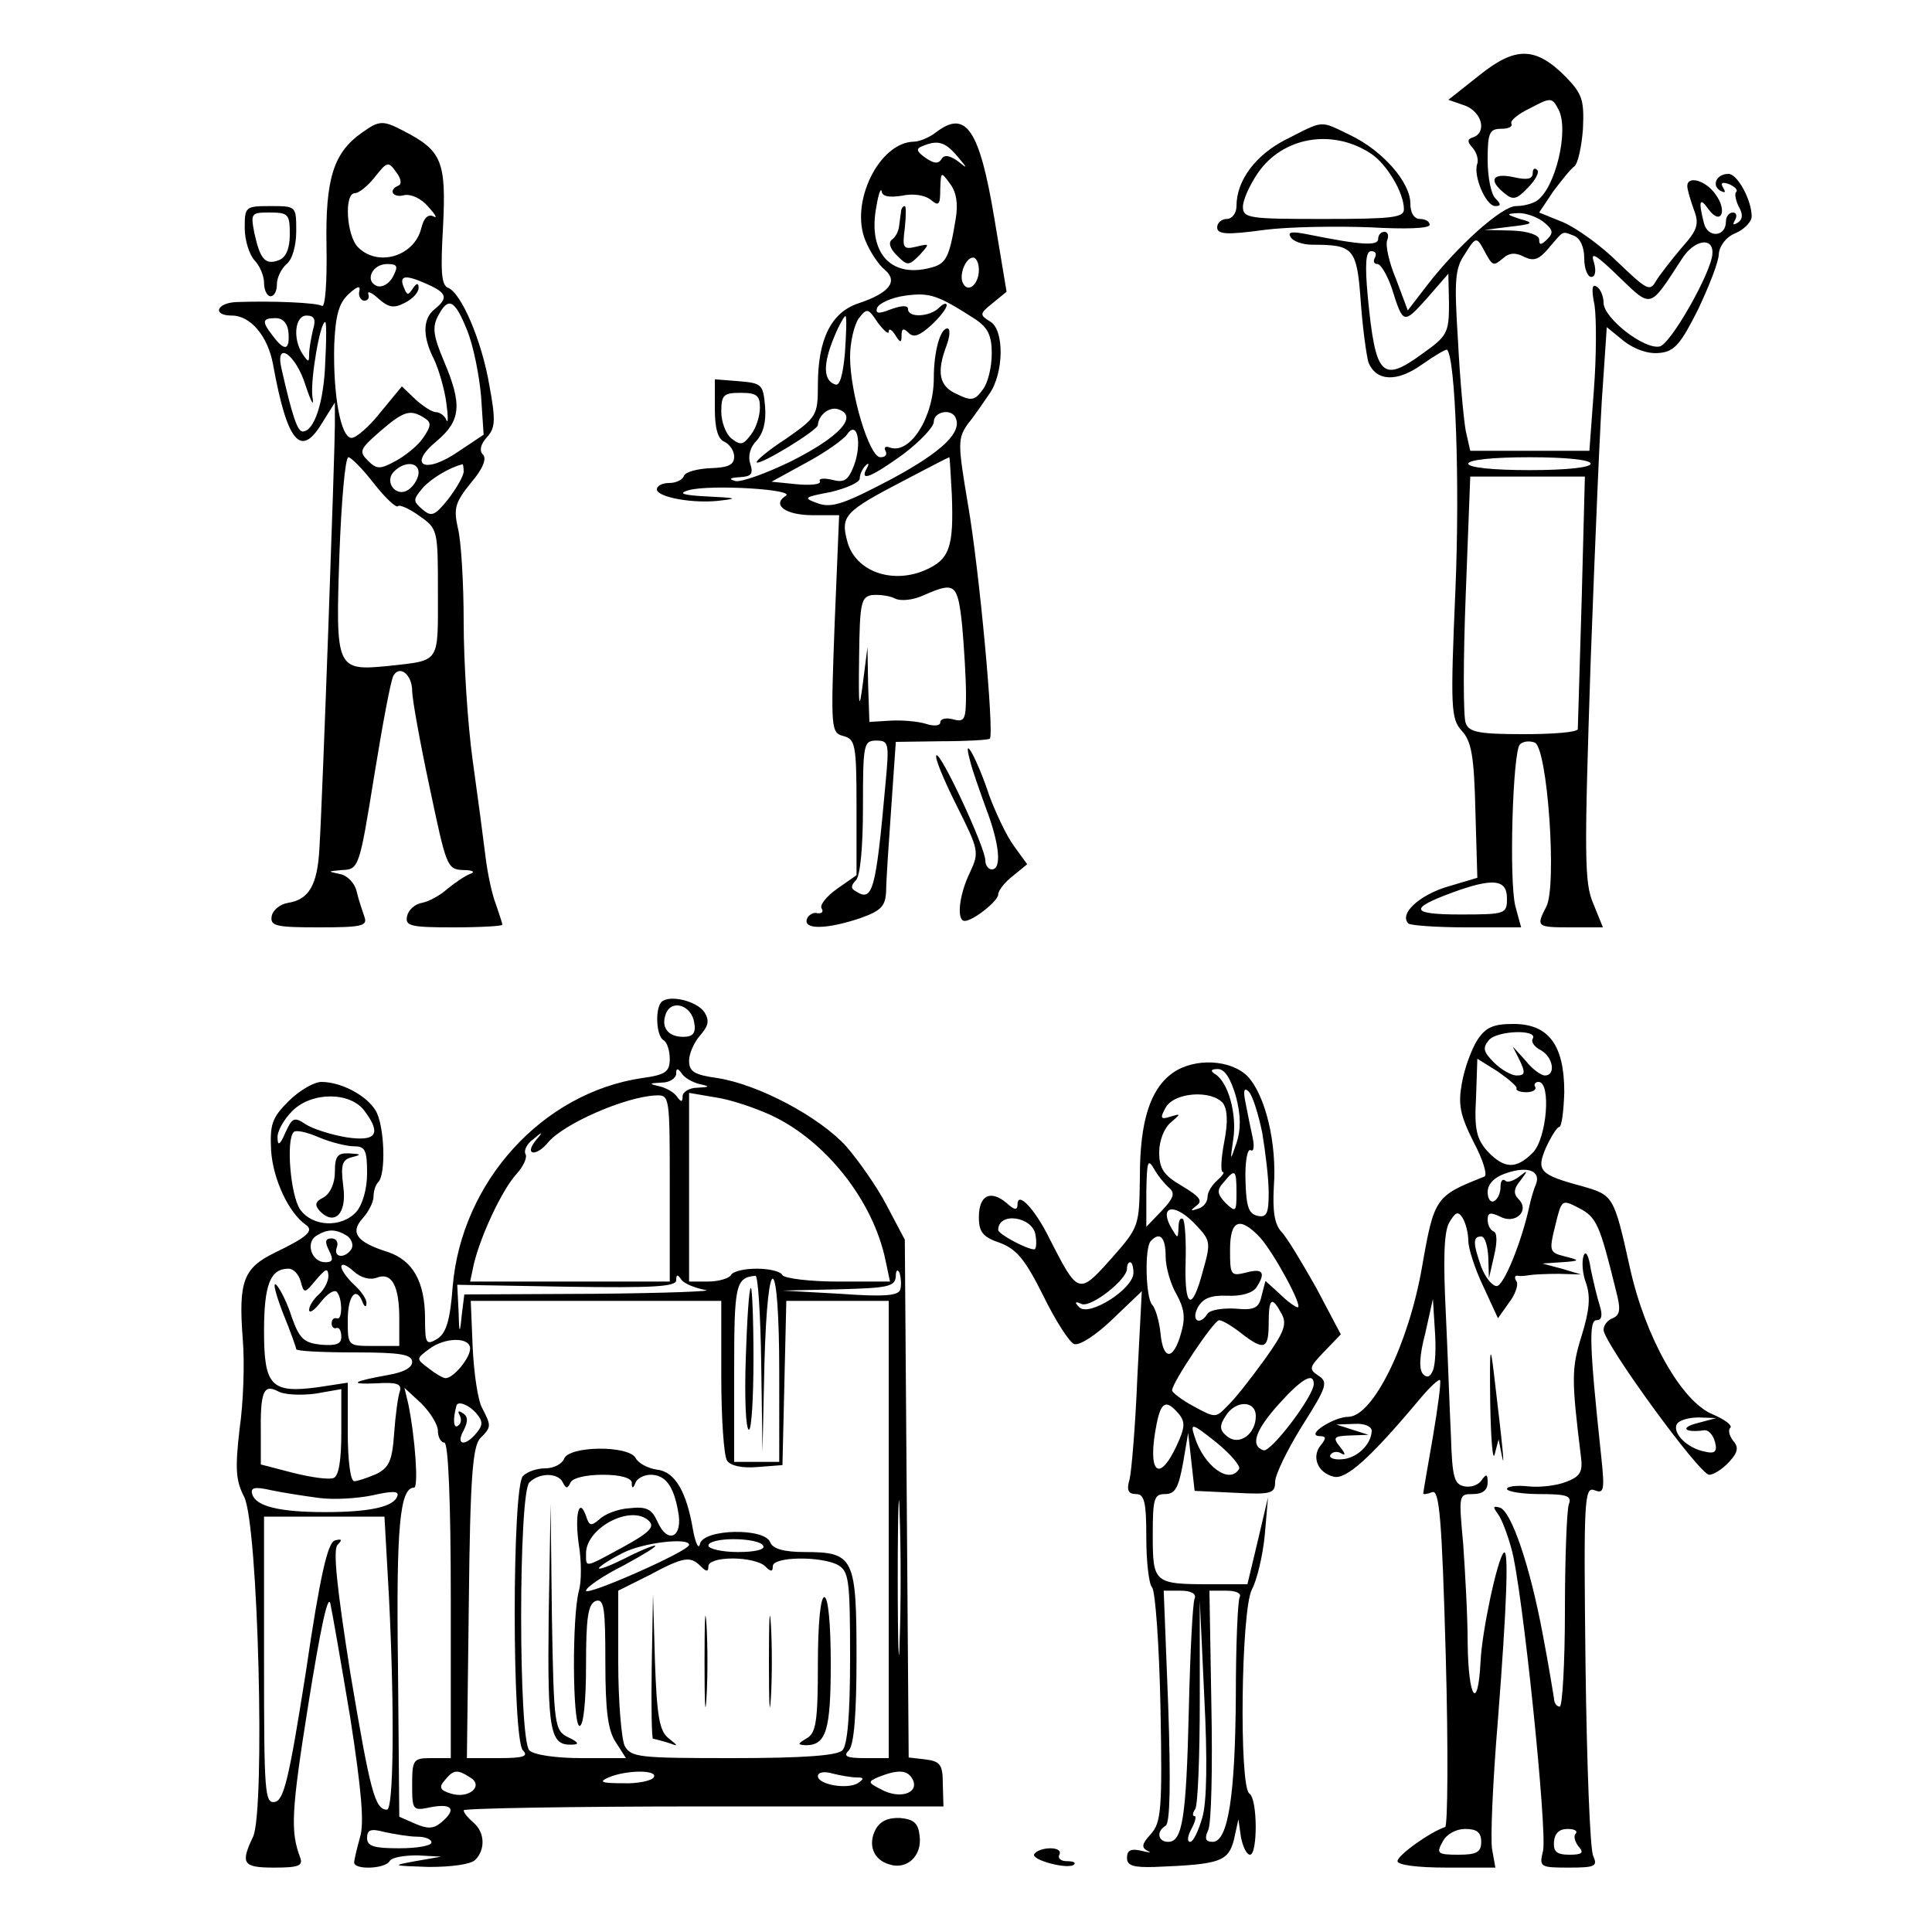
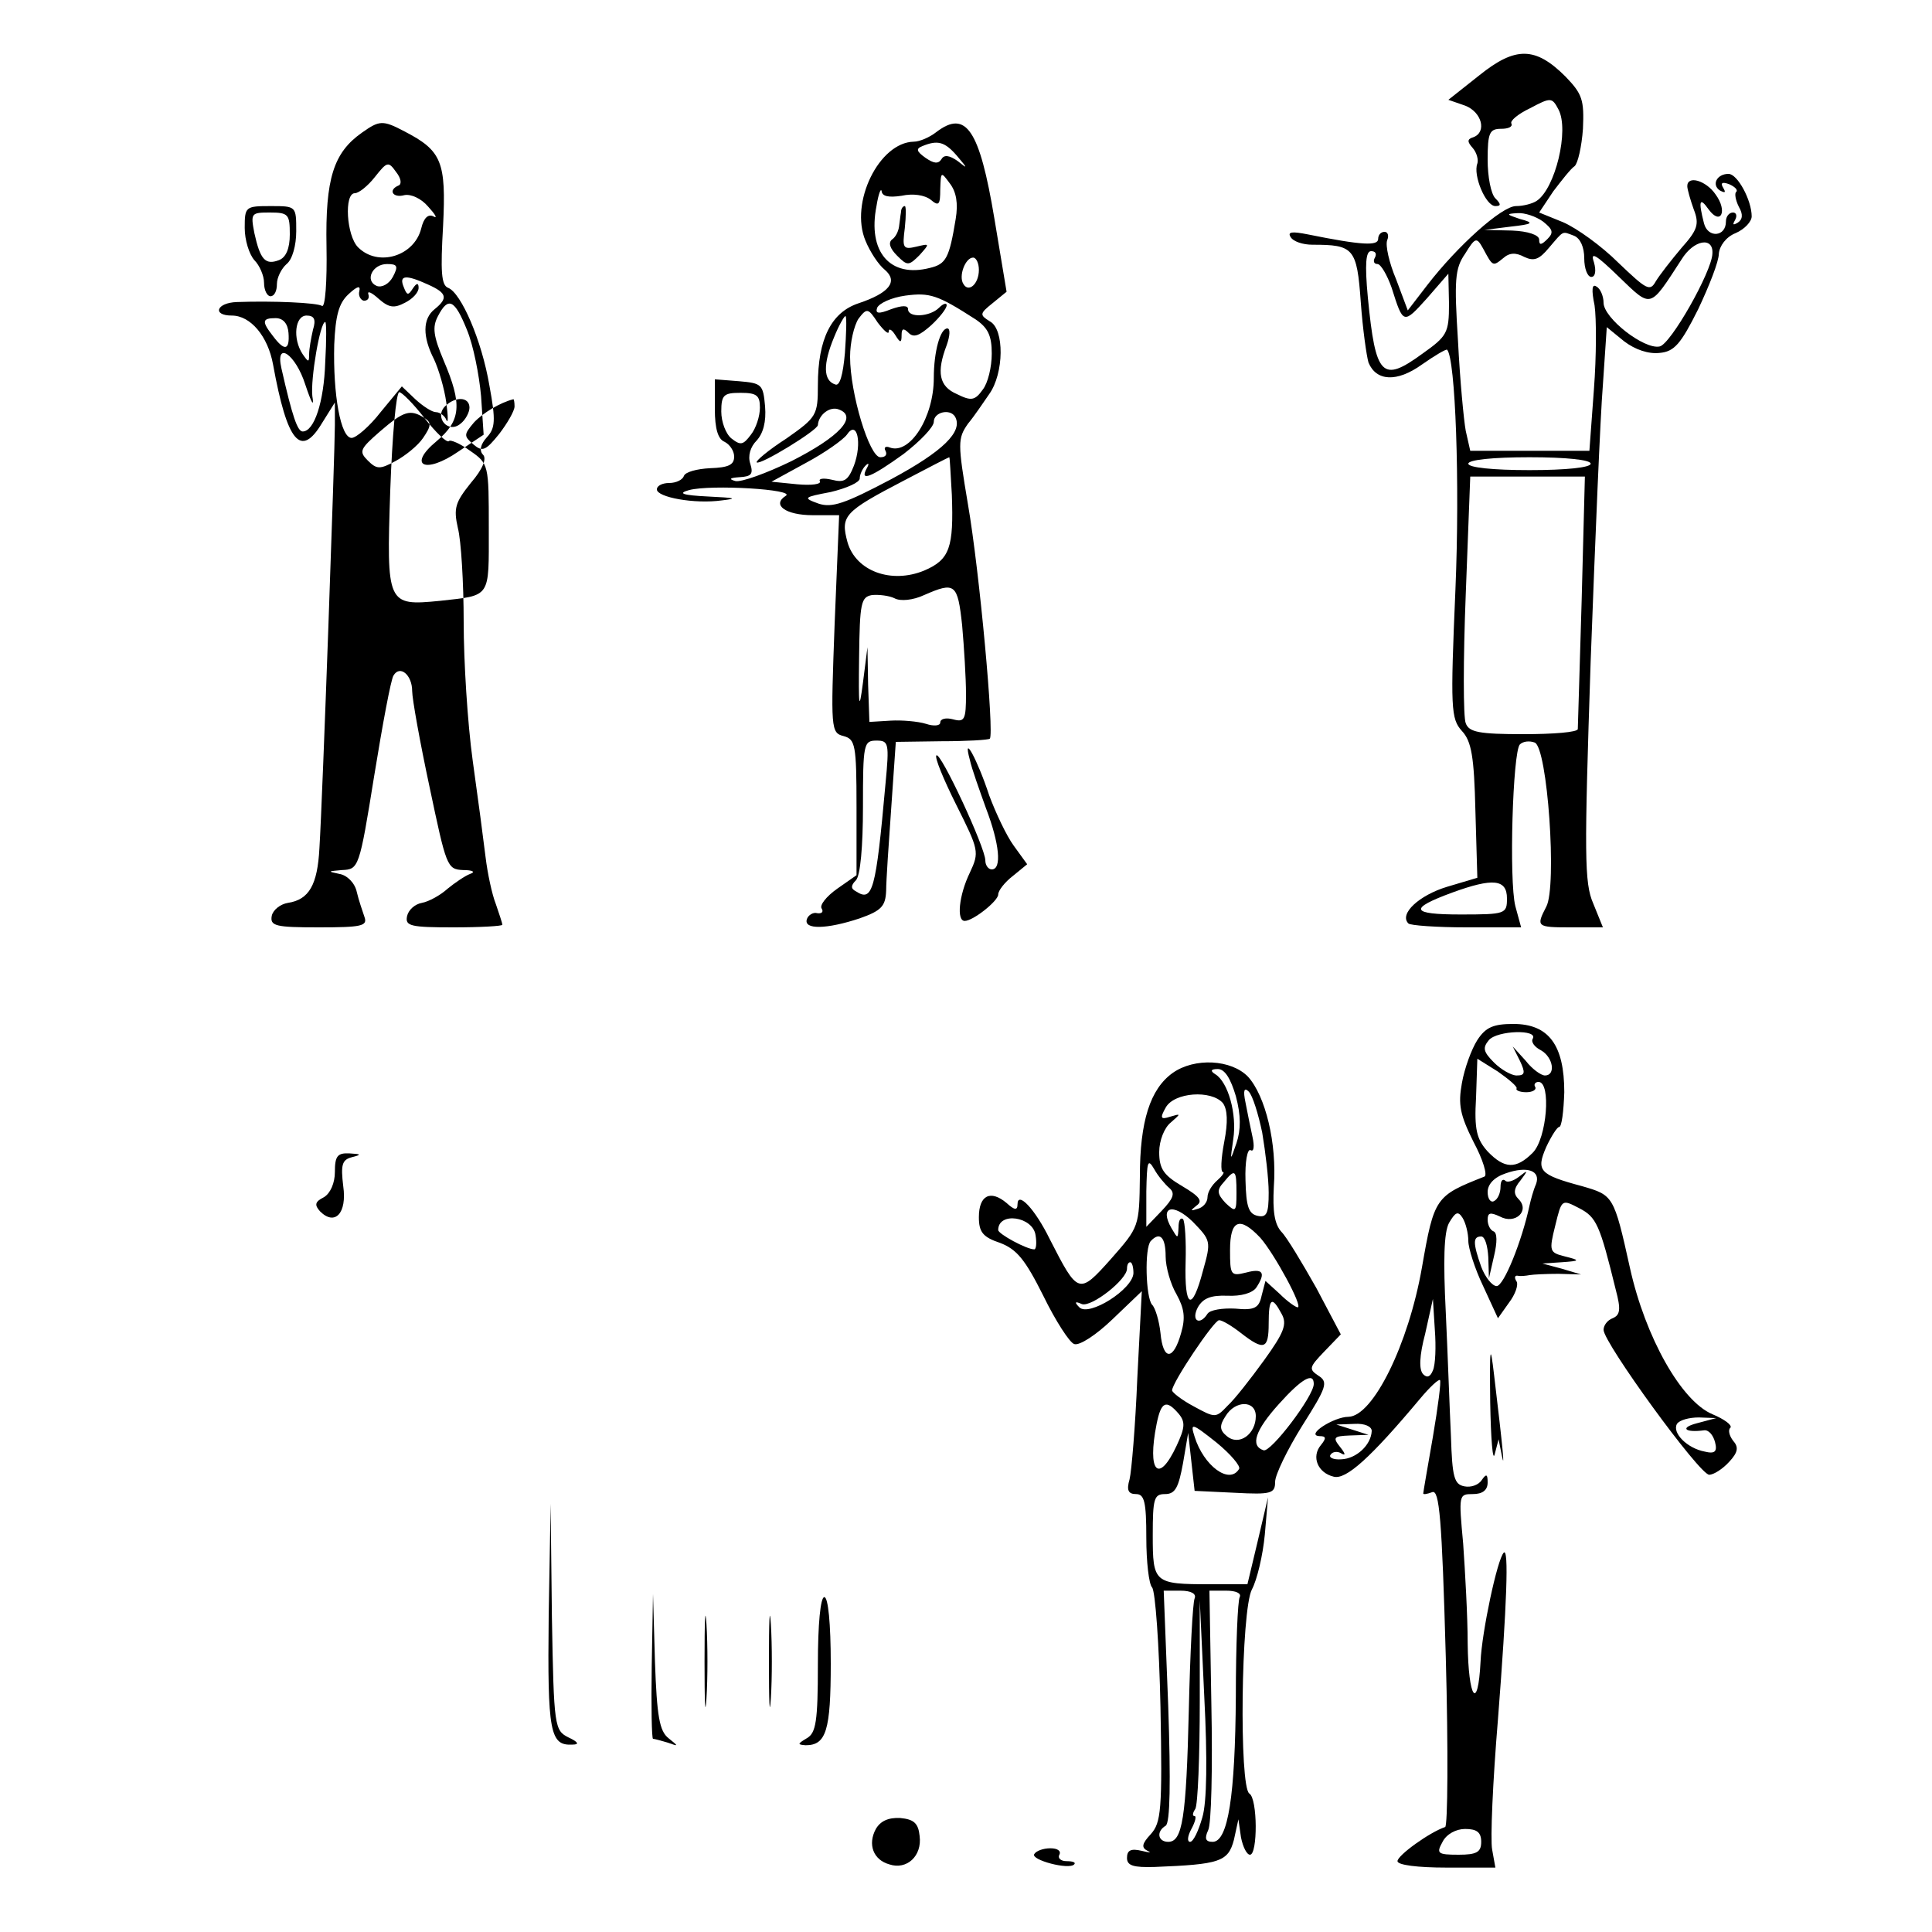
<svg xmlns="http://www.w3.org/2000/svg" version="1.0" width="300pt" height="300pt" viewBox="0 0 300 300" preserveAspectRatio="xMidYMid meet">
  <g transform="translate(0,300) scale(0.1,-0.1)" fill="#000000" stroke="none">
    <path d="M2297 2883 l-48 -38 26 -9 c26 -10 34 -41 13 -49 -10 -3 -10 -7 -1 -17 6 -7 9 -18 7 -24 -7 -18 13 -66 28 -66 9 0 9 3 0 12 -7 7 -12 34 -12 60 0 42 3 48 21 48 11 0 18 3 16 8 -3 4 10 15 29 24 32 17 34 17 44 -2 17 -32 -5 -123 -34 -142 -6 -4 -20 -8 -32 -8 -22 0 -91 -62 -138 -123 l-30 -39 -18 48 c-11 26 -17 53 -14 61 3 7 1 13 -4 13 -6 0 -10 -5 -10 -11 0 -11 -25 -10 -109 7 -25 5 -32 4 -27 -4 4 -7 19 -12 34 -12 64 0 69 -5 75 -89 3 -42 9 -84 12 -94 12 -29 44 -31 83 -3 20 14 37 24 39 23 13 -13 20 -206 13 -372 -8 -186 -7 -201 10 -220 15 -16 19 -40 21 -124 l3 -104 -47 -14 c-43 -13 -75 -42 -60 -57 3 -3 44 -6 90 -6 l85 0 -9 33 c-10 40 -4 239 7 251 5 5 15 6 23 3 20 -7 35 -224 18 -255 -16 -31 -15 -32 38 -32 l50 0 -15 37 c-14 32 -14 75 -4 377 7 188 15 381 19 429 l6 89 27 -22 c17 -13 38 -20 55 -18 23 2 33 14 60 68 17 36 32 74 32 86 1 12 11 26 26 32 14 6 25 18 25 26 0 25 -22 66 -36 66 -18 0 -27 -17 -13 -26 8 -4 9 -3 5 4 -5 8 -2 10 9 6 9 -4 14 -9 11 -12 -3 -2 -1 -13 4 -23 7 -12 6 -20 -2 -25 -7 -4 -8 -3 -4 4 4 7 2 12 -3 12 -6 0 -11 -6 -11 -14 0 -24 -28 -26 -34 -3 -9 35 -7 42 7 22 19 -26 30 -3 11 23 -15 22 -44 30 -44 13 0 -5 5 -22 10 -36 9 -23 6 -32 -19 -60 -16 -19 -34 -42 -40 -52 -9 -16 -14 -13 -58 29 -26 26 -65 54 -86 63 l-37 15 22 33 c13 17 27 35 33 39 5 4 11 30 13 58 2 45 -1 54 -27 81 -47 47 -78 47 -134 2z m99 -227 c15 -12 17 -17 7 -27 -10 -10 -13 -10 -13 -1 0 7 -17 13 -42 14 l-43 1 40 5 c36 4 38 6 15 12 -21 7 -22 8 -4 9 11 1 29 -5 40 -13z m48 -22 c10 -4 16 -18 16 -35 0 -16 5 -29 11 -29 6 0 8 9 4 23 -6 17 3 12 39 -23 51 -49 47 -50 97 27 19 31 50 36 48 9 -1 -28 -65 -141 -82 -144 -24 -5 -87 44 -87 68 0 10 -5 22 -11 25 -7 5 -8 -5 -3 -29 3 -20 3 -79 -1 -131 l-7 -95 -93 0 -92 0 -7 31 c-3 16 -9 79 -12 139 -6 95 -5 113 11 136 16 26 18 26 28 8 15 -28 15 -28 31 -15 10 9 20 9 33 2 15 -7 23 -4 38 14 24 28 20 26 39 19z m-309 -34 c-3 -5 -2 -10 4 -10 5 0 15 -17 22 -37 18 -57 18 -57 55 -16 l33 38 1 -47 c0 -45 -3 -50 -41 -77 -63 -46 -73 -36 -85 87 -5 53 -3 72 5 72 7 0 9 -4 6 -10z m335 -320 c0 -6 -38 -10 -95 -10 -57 0 -95 4 -95 10 0 6 38 10 95 10 57 0 95 -4 95 -10z m-14 -212 c-3 -106 -6 -196 -6 -200 0 -5 -38 -8 -84 -8 -69 0 -85 3 -90 17 -4 9 -4 99 0 200 l7 183 89 0 89 0 -5 -192z m-116 -463 c0 -24 -2 -25 -72 -25 -78 0 -81 9 -13 34 63 23 85 21 85 -9z" />
-     <path d="M562 2794 c-44 -31 -57 -71 -55 -177 1 -54 -2 -95 -7 -92 -8 5 -76 8 -132 6 -32 -1 -39 -21 -8 -21 29 0 56 -32 64 -76 22 -121 43 -146 76 -91 l20 32 0 -35 c0 -40 -19 -578 -24 -657 -3 -57 -16 -80 -49 -85 -12 -2 -23 -11 -25 -20 -3 -16 6 -18 73 -18 66 0 76 2 71 16 -3 9 -9 26 -12 39 -3 14 -15 26 -27 28 -19 4 -18 4 4 6 26 1 27 3 50 146 13 80 26 150 30 156 10 17 29 1 29 -24 0 -12 12 -79 27 -149 26 -123 27 -128 52 -129 15 0 20 -3 11 -6 -8 -3 -24 -14 -35 -23 -11 -10 -29 -20 -40 -22 -11 -2 -21 -11 -23 -21 -3 -15 6 -17 72 -17 42 0 76 2 76 4 0 3 -5 17 -10 32 -6 15 -13 48 -16 73 -3 25 -12 93 -20 150 -8 58 -14 154 -14 215 0 61 -4 127 -9 146 -7 31 -4 40 20 70 19 22 25 38 19 44 -6 6 -4 16 6 27 13 14 14 26 4 80 -12 71 -44 144 -64 152 -11 4 -12 26 -8 96 5 100 -2 117 -60 147 -34 18 -39 17 -66 -2z m57 -82 c-17 -7 -9 -20 9 -15 10 2 26 -5 37 -18 11 -12 15 -19 8 -15 -8 4 -15 -2 -19 -19 -11 -43 -67 -60 -98 -29 -18 18 -22 84 -5 84 6 0 20 11 31 25 19 24 21 25 33 8 8 -10 9 -19 4 -21z m-9 -142 c-6 -11 -17 -17 -25 -14 -19 8 -7 34 16 34 16 0 18 -3 9 -20z m55 -12 c29 -13 31 -21 10 -38 -19 -15 -19 -43 -1 -78 7 -15 16 -45 19 -67 3 -22 3 -34 0 -27 -2 6 -10 12 -16 12 -6 0 -20 9 -32 20 l-21 20 -33 -40 c-17 -22 -38 -40 -45 -40 -17 0 -29 67 -27 145 2 45 7 64 22 78 14 13 19 14 17 5 -2 -7 2 -14 7 -15 6 0 9 4 7 10 -2 6 5 3 16 -7 16 -14 24 -15 41 -6 12 6 21 16 21 23 0 8 -3 8 -9 -1 -7 -11 -9 -11 -14 2 -8 19 3 20 38 4z m60 -70 c10 -24 19 -70 22 -103 l4 -60 -39 -26 c-52 -36 -80 -22 -34 16 38 32 40 57 11 125 -16 38 -18 52 -9 69 16 31 26 26 45 -21z m-277 -5 c2 -27 -6 -29 -24 -5 -18 23 -17 28 4 28 12 0 19 -9 20 -23z m38 5 c-3 -13 -6 -30 -6 -38 0 -13 -1 -13 -10 0 -16 24 -12 60 6 60 12 0 15 -6 10 -22z m19 -51 c-2 -61 -17 -107 -35 -107 -8 0 -16 23 -33 98 -10 44 22 22 37 -25 10 -30 14 -36 11 -18 -3 26 12 115 20 115 2 0 2 -28 0 -63z m154 -86 c11 -7 11 -12 -2 -31 -8 -12 -28 -28 -43 -36 -24 -13 -29 -13 -43 1 -14 14 -12 18 19 45 37 32 47 35 69 21z m-79 -101 c18 -23 35 -39 38 -36 2 3 18 -4 33 -15 29 -20 29 -22 29 -120 0 -110 4 -104 -76 -113 -82 -8 -83 -6 -77 172 3 83 9 152 14 152 4 0 22 -18 39 -40z m70 16 c0 -7 -6 -19 -14 -25 -19 -16 -41 10 -24 27 16 16 38 15 38 -2z m70 2 c0 -7 -11 -26 -24 -43 -21 -26 -26 -28 -40 -16 -15 13 -15 15 1 34 14 15 41 31 61 36 1 1 2 -5 2 -11z" />
+     <path d="M562 2794 c-44 -31 -57 -71 -55 -177 1 -54 -2 -95 -7 -92 -8 5 -76 8 -132 6 -32 -1 -39 -21 -8 -21 29 0 56 -32 64 -76 22 -121 43 -146 76 -91 l20 32 0 -35 c0 -40 -19 -578 -24 -657 -3 -57 -16 -80 -49 -85 -12 -2 -23 -11 -25 -20 -3 -16 6 -18 73 -18 66 0 76 2 71 16 -3 9 -9 26 -12 39 -3 14 -15 26 -27 28 -19 4 -18 4 4 6 26 1 27 3 50 146 13 80 26 150 30 156 10 17 29 1 29 -24 0 -12 12 -79 27 -149 26 -123 27 -128 52 -129 15 0 20 -3 11 -6 -8 -3 -24 -14 -35 -23 -11 -10 -29 -20 -40 -22 -11 -2 -21 -11 -23 -21 -3 -15 6 -17 72 -17 42 0 76 2 76 4 0 3 -5 17 -10 32 -6 15 -13 48 -16 73 -3 25 -12 93 -20 150 -8 58 -14 154 -14 215 0 61 -4 127 -9 146 -7 31 -4 40 20 70 19 22 25 38 19 44 -6 6 -4 16 6 27 13 14 14 26 4 80 -12 71 -44 144 -64 152 -11 4 -12 26 -8 96 5 100 -2 117 -60 147 -34 18 -39 17 -66 -2z m57 -82 c-17 -7 -9 -20 9 -15 10 2 26 -5 37 -18 11 -12 15 -19 8 -15 -8 4 -15 -2 -19 -19 -11 -43 -67 -60 -98 -29 -18 18 -22 84 -5 84 6 0 20 11 31 25 19 24 21 25 33 8 8 -10 9 -19 4 -21z m-9 -142 c-6 -11 -17 -17 -25 -14 -19 8 -7 34 16 34 16 0 18 -3 9 -20z m55 -12 c29 -13 31 -21 10 -38 -19 -15 -19 -43 -1 -78 7 -15 16 -45 19 -67 3 -22 3 -34 0 -27 -2 6 -10 12 -16 12 -6 0 -20 9 -32 20 l-21 20 -33 -40 c-17 -22 -38 -40 -45 -40 -17 0 -29 67 -27 145 2 45 7 64 22 78 14 13 19 14 17 5 -2 -7 2 -14 7 -15 6 0 9 4 7 10 -2 6 5 3 16 -7 16 -14 24 -15 41 -6 12 6 21 16 21 23 0 8 -3 8 -9 -1 -7 -11 -9 -11 -14 2 -8 19 3 20 38 4z m60 -70 c10 -24 19 -70 22 -103 l4 -60 -39 -26 c-52 -36 -80 -22 -34 16 38 32 40 57 11 125 -16 38 -18 52 -9 69 16 31 26 26 45 -21z m-277 -5 c2 -27 -6 -29 -24 -5 -18 23 -17 28 4 28 12 0 19 -9 20 -23z m38 5 c-3 -13 -6 -30 -6 -38 0 -13 -1 -13 -10 0 -16 24 -12 60 6 60 12 0 15 -6 10 -22z m19 -51 c-2 -61 -17 -107 -35 -107 -8 0 -16 23 -33 98 -10 44 22 22 37 -25 10 -30 14 -36 11 -18 -3 26 12 115 20 115 2 0 2 -28 0 -63z m154 -86 c11 -7 11 -12 -2 -31 -8 -12 -28 -28 -43 -36 -24 -13 -29 -13 -43 1 -14 14 -12 18 19 45 37 32 47 35 69 21z c18 -23 35 -39 38 -36 2 3 18 -4 33 -15 29 -20 29 -22 29 -120 0 -110 4 -104 -76 -113 -82 -8 -83 -6 -77 172 3 83 9 152 14 152 4 0 22 -18 39 -40z m70 16 c0 -7 -6 -19 -14 -25 -19 -16 -41 10 -24 27 16 16 38 15 38 -2z m70 2 c0 -7 -11 -26 -24 -43 -21 -26 -26 -28 -40 -16 -15 13 -15 15 1 34 14 15 41 31 61 36 1 1 2 -5 2 -11z" />
    <path d="M1454 2795 c-10 -8 -26 -15 -35 -15 -54 -1 -100 -95 -75 -154 7 -17 20 -37 30 -45 21 -18 7 -36 -41 -52 -42 -14 -63 -55 -63 -127 0 -47 -2 -50 -49 -83 -28 -18 -48 -35 -46 -37 5 -5 95 50 95 58 1 16 19 30 33 24 29 -11 1 -42 -74 -80 -39 -19 -78 -33 -87 -31 -11 3 -9 5 6 6 19 1 22 5 17 21 -4 12 0 26 10 36 10 11 15 29 13 53 -3 34 -5 36 -40 39 l-38 3 0 -46 c0 -31 5 -47 15 -51 8 -4 15 -14 15 -23 0 -13 -9 -17 -37 -18 -21 -1 -39 -6 -41 -12 -2 -6 -12 -11 -23 -11 -10 0 -19 -4 -19 -10 0 -12 58 -23 101 -17 26 3 20 4 -21 6 -41 2 -48 5 -30 10 34 9 167 1 150 -9 -22 -14 0 -30 42 -30 l41 0 -7 -169 c-6 -163 -6 -169 14 -174 18 -5 20 -13 20 -110 l0 -106 -30 -21 c-17 -12 -28 -26 -24 -31 3 -5 0 -8 -7 -7 -6 2 -14 -3 -16 -9 -6 -17 31 -16 82 1 34 12 40 19 41 43 0 15 4 74 8 130 l7 101 71 1 c39 0 73 2 75 4 7 8 -16 260 -34 364 -16 95 -16 102 0 125 10 12 24 33 33 46 23 32 24 101 1 113 -16 10 -16 12 4 28 l22 18 -19 114 c-23 138 -44 169 -90 134z m32 -37 c17 -20 17 -21 1 -8 -13 9 -21 10 -25 3 -5 -8 -12 -7 -25 2 -14 10 -15 14 -5 18 24 10 35 7 54 -15z m-2 -98 c-10 -61 -15 -70 -40 -76 -62 -16 -97 25 -83 96 3 19 7 29 8 23 1 -8 11 -10 31 -7 18 4 36 1 45 -6 13 -11 15 -8 15 16 1 28 1 28 15 9 10 -13 13 -31 9 -55z m36 -79 c0 -22 -16 -36 -24 -22 -8 12 3 41 15 41 5 0 9 -9 9 -19z m-5 -77 c19 -13 25 -25 25 -53 0 -21 -6 -46 -14 -56 -12 -17 -18 -18 -40 -7 -28 12 -32 34 -16 76 5 14 6 26 1 26 -11 0 -21 -36 -21 -77 0 -61 -37 -119 -68 -108 -7 3 -10 0 -7 -5 3 -6 0 -10 -8 -10 -17 0 -47 99 -47 156 0 22 6 48 13 59 13 17 15 17 30 -6 10 -13 17 -19 17 -14 0 6 5 3 10 -5 8 -13 10 -13 10 0 0 10 3 11 11 3 8 -8 17 -4 35 12 13 12 24 26 24 31 0 4 -5 3 -12 -4 -14 -14 -48 -16 -48 -2 0 6 -9 6 -26 0 -20 -8 -25 -7 -22 2 3 7 22 16 44 19 38 5 50 1 109 -37z m-203 -52 c-3 -34 -8 -52 -15 -49 -19 6 -19 32 -2 73 8 20 17 35 18 33 2 -2 1 -28 -1 -57z m-132 -85 c0 -13 -6 -32 -14 -42 -12 -16 -16 -17 -30 -6 -9 7 -16 26 -16 42 0 26 4 29 30 29 25 0 30 -4 30 -23z m303 -14 c13 -23 -19 -54 -99 -97 -72 -38 -92 -45 -113 -38 -25 9 -23 10 19 18 25 6 45 15 45 21 0 6 4 15 9 20 5 5 6 3 2 -4 -12 -22 7 -14 57 22 26 20 47 42 47 50 0 15 25 21 33 8z m-157 -76 c-9 -23 -15 -27 -34 -22 -13 3 -21 2 -19 -2 3 -5 -13 -7 -35 -5 l-40 4 53 29 c30 16 58 36 64 44 16 24 24 -13 11 -48z m152 -45 c3 -82 -3 -101 -43 -118 -51 -21 -106 -1 -119 44 -11 41 -6 47 88 96 38 20 69 36 70 36 1 0 2 -26 4 -58z m16 -203 c3 -34 6 -82 6 -107 0 -39 -2 -44 -20 -39 -11 3 -20 1 -20 -5 0 -5 -10 -6 -22 -2 -13 4 -38 6 -55 5 l-33 -2 -2 58 -1 58 -7 -55 c-6 -46 -7 -39 -6 39 1 85 3 94 20 97 11 1 27 -1 35 -5 9 -5 29 -3 46 5 48 21 52 18 59 -47z m-119 -246 c-15 -167 -20 -184 -46 -167 -8 4 -8 9 0 17 7 7 11 53 11 114 0 98 1 103 21 103 19 0 20 -4 14 -67z" />
    <path d="M1399 2670 c-1 -5 -2 -16 -3 -22 -1 -7 -5 -16 -11 -20 -6 -5 -3 -14 8 -25 16 -16 18 -16 35 1 16 18 16 18 -5 13 -21 -5 -22 -2 -18 29 2 19 2 34 0 34 -3 0 -6 -4 -6 -10z" />
-     <path d="M1998 2784 c-48 -24 -78 -64 -78 -104 0 -11 -7 -20 -15 -20 -8 0 -15 -6 -15 -13 0 -11 15 -12 73 -4 39 5 114 6 165 4 53 -3 92 -2 92 4 0 5 -7 9 -15 9 -9 0 -15 9 -15 24 0 33 -43 82 -93 106 -48 23 -40 24 -99 -6z m130 -22 c25 -16 52 -61 52 -87 0 -13 -19 -15 -125 -15 -115 0 -125 1 -125 19 0 10 10 33 23 52 38 56 115 70 175 31z" />
-     <path d="M2380 2731 c0 -9 -9 -11 -30 -6 -33 7 -39 -5 -14 -25 13 -11 19 -10 36 8 12 12 19 25 15 28 -4 4 -7 2 -7 -5z" />
    <path d="M380 2646 c0 -19 7 -41 15 -50 8 -8 15 -24 15 -35 0 -12 5 -21 10 -21 6 0 10 8 10 19 0 10 7 24 15 31 9 7 15 29 15 51 0 39 0 39 -40 39 -39 0 -40 -1 -40 -34z m70 -10 c0 -22 -6 -36 -17 -40 -21 -8 -29 1 -38 42 -6 31 -5 32 24 32 29 0 31 -3 31 -34z" />
    <path d="M1506 1820 c3 -14 15 -47 25 -75 21 -55 25 -95 9 -95 -5 0 -10 6 -10 14 0 20 -70 170 -76 163 -3 -3 11 -37 31 -77 35 -70 36 -73 21 -105 -17 -35 -21 -75 -8 -75 13 0 52 31 52 41 0 6 10 19 23 29 l22 18 -21 29 c-11 15 -28 51 -38 78 -18 55 -42 99 -30 55z" />
-     <path d="M1027 1444 c-10 -11 -8 -52 3 -59 6 -3 10 -17 10 -29 0 -20 -6 -25 -43 -30 -155 -23 -280 -161 -294 -323 -4 -53 -10 -73 -24 -82 -17 -10 -19 -8 -19 31 0 58 -19 91 -58 104 -48 15 -59 30 -39 52 9 10 17 25 17 34 0 8 3 18 7 22 13 12 10 90 -4 112 -15 24 -54 44 -84 44 -11 0 -34 -13 -51 -30 -26 -26 -29 -36 -27 -77 3 -44 27 -96 54 -115 13 -9 2 -19 -48 -43 -49 -24 -57 -44 -50 -135 3 -36 1 -98 -5 -139 -7 -61 -6 -80 7 -105 22 -42 33 -486 14 -528 -20 -42 -16 -48 33 -48 38 0 45 3 40 16 -15 40 -14 70 13 239 18 112 30 171 34 155 3 -14 17 -94 31 -178 17 -110 22 -163 15 -185 -5 -18 -9 -35 -9 -39 0 -12 48 -10 55 2 3 6 23 9 43 9 l37 -2 -40 -7 c-38 -7 -36 -7 21 -9 35 0 65 4 72 11 16 16 15 43 -3 58 -8 7 -15 15 -15 19 0 3 168 6 373 6 l372 0 -1 35 c0 30 -4 35 -27 38 l-26 3 -3 402 -3 402 -28 53 c-15 29 -44 70 -63 92 -42 46 -136 96 -200 106 -36 5 -44 10 -44 27 0 11 8 29 17 39 13 15 15 23 7 36 -12 18 -55 28 -67 16z m51 -32 c3 -16 -2 -22 -17 -22 -24 0 -35 15 -27 36 9 23 40 13 44 -14z m7 -95 c18 -4 18 -5 -2 -6 -13 0 -23 -7 -23 -13 0 -9 -2 -10 -8 -2 -4 7 -16 14 -27 17 -18 4 -18 5 3 6 12 0 22 7 22 14 0 8 2 9 8 1 4 -7 16 -14 27 -17z m-519 -42 c27 -36 18 -48 -28 -41 -24 4 -52 13 -63 20 -18 12 -21 11 -32 -13 -8 -19 -12 -21 -12 -8 -1 10 10 29 23 42 30 30 90 30 112 0z m474 -120 l0 -145 -155 0 -155 0 6 28 c11 45 44 115 66 139 11 12 17 26 14 31 -3 5 2 16 12 23 15 13 16 12 3 -3 -17 -22 2 -24 20 -2 24 29 120 71 167 73 22 1 22 0 22 -144z m158 113 c85 -40 158 -133 177 -225 l7 -33 -81 0 c-44 0 -83 5 -86 10 -3 6 -21 10 -40 10 -19 0 -37 -4 -40 -10 -3 -5 -19 -10 -36 -10 l-29 0 0 146 0 147 41 -7 c22 -3 61 -16 87 -28z m-648 -48 c17 0 20 -6 20 -42 0 -24 -7 -49 -17 -60 -23 -25 -68 -23 -87 4 -15 22 -22 108 -10 120 3 4 21 0 39 -8 19 -8 44 -14 55 -14z m-11 -139 c7 -5 10 -14 7 -20 -10 -16 -29 -14 -23 2 3 8 -1 14 -8 14 -10 0 -11 -5 -4 -19 7 -14 6 -18 -6 -18 -21 0 -31 30 -14 41 18 11 30 11 48 0z m46 -65 c23 9 35 -12 35 -63 l0 -43 -40 0 c-40 0 -40 0 -40 40 0 38 13 54 23 28 3 -8 6 -8 6 -2 1 6 -8 19 -19 29 -11 10 -20 23 -20 28 0 6 8 3 19 -7 11 -10 25 -14 36 -10z m-118 -6 c5 -19 6 -19 24 3 15 17 18 19 19 6 0 -9 -7 -22 -15 -29 -8 -7 -15 -18 -15 -24 0 -6 8 -1 18 12 10 13 21 20 25 16 9 -10 9 -45 0 -41 -5 1 -8 -2 -8 -8 0 -5 3 -9 8 -7 4 1 7 -5 7 -14 0 -11 -8 -14 -32 -12 -26 3 -33 9 -45 43 -7 22 -18 44 -24 50 -6 5 -1 -14 10 -43 12 -29 21 -55 21 -57 0 -3 41 -5 90 -5 72 0 90 -3 90 -15 0 -9 -14 -16 -37 -20 -56 -10 -63 -15 -18 -13 31 2 39 -1 36 -12 -3 -8 -7 -38 -9 -66 -3 -43 -8 -53 -28 -63 -14 -6 -29 -11 -34 -11 -6 0 -10 34 -10 76 l0 77 -46 -7 c-73 -10 -84 2 -84 87 0 73 10 97 38 97 8 0 16 -9 19 -20z m931 -12 c-2 -10 -25 -12 -93 -7 l-90 5 88 2 c75 2 87 4 88 20 0 10 3 12 6 5 2 -7 3 -18 1 -25z m-303 -1 c17 -2 -61 -5 -172 -6 l-202 -1 -4 -32 c-3 -31 -4 -30 -5 7 l-2 40 170 -3 c134 -2 170 0 170 10 0 9 2 10 8 1 4 -6 21 -13 37 -16z m87 -114 l2 -138 3 138 c5 183 23 172 23 -14 l0 -139 -35 0 -35 0 0 139 c0 136 2 147 33 150 4 1 8 -61 9 -136z m-62 -20 c0 -65 4 -124 9 -131 5 -8 23 -12 47 -10 l39 3 3 128 3 127 79 0 80 0 0 -355 0 -355 -37 0 c-29 0 -34 3 -25 12 8 8 12 55 12 144 0 155 -4 164 -80 164 -33 0 -50 5 -54 15 -8 23 -103 21 -109 -2 -2 -10 -7 0 -11 22 -10 59 -28 90 -56 93 -14 2 -29 10 -33 18 -11 20 -103 19 -111 -1 -3 -8 -16 -15 -29 -15 -13 0 -28 -5 -35 -12 -17 -17 -17 -409 0 -426 9 -9 1 -12 -37 -12 l-50 0 3 241 c2 195 6 244 18 256 17 17 17 19 3 46 -7 12 -13 54 -15 94 l-3 73 194 0 195 0 0 -117z m-390 43 c0 -15 -26 -46 -38 -46 -4 0 -16 7 -26 15 -20 15 -20 15 0 30 25 19 64 19 64 1z m-240 -70 l40 7 0 -67 c0 -44 -4 -68 -12 -71 -7 -3 -35 1 -63 8 l-50 13 0 45 c-1 68 4 80 26 69 10 -6 36 -7 59 -4z m190 -58 c0 -10 5 -18 10 -18 6 0 10 -88 10 -245 l0 -245 -30 0 c-28 0 -30 -2 -30 -41 0 -41 1 -41 30 -35 33 6 39 -4 15 -24 -12 -10 -21 -10 -40 -2 l-25 11 -2 233 c-3 218 3 278 25 278 7 0 2 76 -9 130 l-6 25 26 -24 c14 -14 26 -33 26 -43z m60 27 c10 -12 10 -18 0 -30 -18 -22 -33 -19 -20 4 7 14 7 22 -2 27 -6 4 -8 3 -4 -4 3 -6 2 -13 -3 -16 -7 -5 -8 11 -2 32 3 7 20 0 31 -13z m657 -352 c-1 -54 -3 -10 -3 97 0 107 2 151 3 98 2 -54 2 -142 0 -195z m-523 245 c5 -10 7 -10 12 0 3 7 24 12 50 12 28 0 44 -5 45 -12 0 -10 2 -10 6 0 2 6 13 12 23 12 23 0 36 -17 43 -57 8 -40 -16 -52 -32 -16 -9 20 -17 24 -44 21 -17 -1 -38 -9 -46 -17 -13 -11 -16 -11 -21 5 -11 31 -18 1 -11 -46 4 -25 4 -56 0 -70 -11 -40 -10 -210 1 -210 6 0 10 38 10 94 0 74 3 95 15 100 13 4 15 -10 15 -95 0 -75 4 -106 16 -124 l16 -25 -69 0 c-40 0 -74 5 -81 12 -17 17 -17 399 0 416 16 16 45 15 52 0z m-379 -24 c22 -3 59 -1 83 4 31 7 42 7 39 -1 -5 -17 -44 -25 -112 -25 -71 0 -107 9 -113 27 -4 11 3 13 29 7 19 -4 52 -9 74 -12z m109 -154 c9 -181 7 -330 -3 -330 -19 0 -26 28 -57 212 -21 133 -27 191 -20 199 8 8 7 10 -4 7 -11 -3 -23 -54 -45 -204 -26 -165 -34 -199 -48 -202 -16 -3 -17 14 -17 220 l0 223 94 0 93 0 7 -125z m404 118 c9 -9 0 -18 -40 -40 -61 -33 -58 -33 -58 -10 0 40 71 77 98 50z m62 -37 c-1 -10 -160 -80 -160 -71 0 5 26 23 58 39 31 17 53 30 49 31 -4 0 -26 -9 -47 -20 -22 -11 -40 -18 -40 -15 0 2 16 13 36 23 32 17 105 25 104 13z m115 -1 c4 -6 -12 -10 -39 -10 -25 0 -46 5 -46 10 0 6 18 10 39 10 22 0 43 -4 46 -10z m-97 -32 c9 -9 12 -9 12 0 0 7 15 12 38 12 21 0 43 -5 50 -12 9 -9 12 -9 12 0 0 15 74 16 101 2 17 -10 19 -22 19 -143 0 -90 -4 -137 -12 -145 -8 -8 -60 -12 -170 -12 -145 0 -158 1 -168 19 -5 11 -10 69 -10 130 l0 111 48 24 c54 29 64 30 80 14z m-358 -328 c22 -13 -2 -34 -30 -25 -17 5 -19 10 -9 21 13 16 19 17 39 4z m285 0 c-3 -5 -25 -10 -48 -9 -33 0 -38 2 -22 9 28 12 78 12 70 0z m315 0 c12 0 12 -2 2 -9 -17 -10 -62 -2 -62 11 0 6 10 8 23 4 12 -3 29 -6 37 -6z m86 -1 c13 -21 -14 -33 -43 -20 -26 13 -27 14 -8 22 28 11 43 11 51 -2z m-768 -91 c12 0 22 -4 22 -9 0 -5 -22 -9 -50 -9 -39 0 -50 3 -50 16 0 13 6 15 28 9 15 -3 37 -7 50 -7z" />
    <path d="M520 1180 c0 -17 -7 -33 -17 -39 -14 -7 -15 -12 -6 -22 23 -23 42 -3 36 39 -4 33 -2 41 13 45 16 4 15 5 -3 6 -19 1 -23 -4 -23 -29z" />
-     <path d="M1158 890 c-2 -61 0 -110 5 -110 4 0 7 50 7 110 0 61 -2 110 -4 110 -3 0 -6 -50 -8 -110z" />
    <path d="M852 490 c-2 -180 2 -201 37 -199 11 0 9 4 -6 11 -22 11 -23 16 -26 187 l-2 176 -3 -175z" />
    <path d="M1094 420 c0 -63 1 -89 3 -57 2 31 2 83 0 115 -2 31 -3 5 -3 -58z" />
    <path d="M1194 420 c0 -63 1 -89 3 -57 2 31 2 83 0 115 -2 31 -3 5 -3 -58z" />
    <path d="M1012 413 c-1 -62 0 -113 2 -113 2 0 13 -3 23 -6 17 -6 17 -6 1 7 -14 11 -18 34 -21 119 l-3 105 -2 -112z" />
    <path d="M1270 415 c0 -88 -3 -106 -17 -114 -15 -9 -15 -10 -2 -11 32 0 39 23 39 127 0 62 -4 103 -10 103 -6 0 -10 -42 -10 -105z" />
    <path d="M2294 1385 c-9 -14 -20 -44 -24 -67 -6 -33 -3 -49 18 -91 15 -28 22 -52 17 -54 -76 -30 -78 -32 -97 -141 -21 -120 -76 -231 -114 -232 -23 0 -68 -29 -45 -30 10 0 11 -3 2 -14 -15 -18 -5 -43 20 -49 19 -5 57 29 134 121 15 18 29 31 31 29 2 -2 -3 -41 -11 -88 -8 -46 -15 -86 -15 -88 0 -2 6 -1 14 2 11 4 15 -40 21 -256 4 -145 3 -263 -1 -264 -24 -8 -74 -44 -74 -53 0 -6 31 -10 76 -10 l76 0 -5 28 c-3 15 1 106 9 202 14 180 17 267 9 259 -10 -10 -34 -123 -36 -169 -4 -79 -19 -58 -20 28 0 42 -4 112 -7 155 -7 76 -7 77 15 77 15 0 23 6 23 18 0 13 -2 14 -9 4 -5 -8 -17 -12 -27 -10 -16 3 -19 14 -21 78 -2 41 -5 128 -8 192 -4 80 -3 124 5 139 10 17 14 19 21 8 5 -8 9 -24 9 -36 0 -11 10 -43 23 -70 l23 -50 17 24 c10 13 15 28 12 33 -4 6 -3 10 2 9 4 -1 13 0 18 1 6 1 26 2 45 2 l35 -1 -30 9 -30 8 30 2 c29 2 29 3 5 9 -24 6 -25 8 -15 48 10 41 10 41 37 27 27 -14 32 -25 57 -127 8 -30 7 -39 -5 -44 -8 -3 -14 -11 -14 -18 0 -20 149 -225 164 -225 7 0 21 9 31 20 14 15 15 23 6 33 -6 8 -8 17 -4 20 3 4 -9 13 -28 21 -48 20 -104 119 -128 227 -25 113 -26 113 -74 127 -67 18 -72 24 -56 61 8 17 17 31 20 31 4 0 7 24 8 54 0 73 -24 106 -79 106 -31 0 -43 -5 -56 -25z m86 2 c-3 -5 3 -13 13 -18 19 -11 23 -39 6 -39 -6 0 -20 10 -30 23 l-20 22 11 -22 c9 -19 8 -23 -5 -23 -8 0 -24 9 -35 20 -17 17 -18 23 -8 35 13 15 77 17 68 2z m-25 -77 c-2 -3 5 -6 15 -6 10 0 16 4 14 8 -3 4 0 8 5 8 20 0 13 -88 -9 -110 -26 -26 -44 -25 -70 2 -17 19 -21 34 -18 84 l2 60 32 -20 c17 -12 30 -23 29 -26z m30 -149 c-4 -9 -8 -24 -10 -33 -12 -56 -40 -125 -51 -125 -7 0 -18 14 -24 30 -13 37 -13 47 0 47 6 0 10 -15 11 -32 l1 -33 8 35 c5 21 5 36 -1 38 -5 2 -9 10 -9 18 0 11 4 12 19 5 24 -13 47 9 29 27 -8 8 -8 16 3 29 12 16 12 17 -2 6 -9 -7 -19 -10 -22 -6 -4 3 -7 -1 -7 -10 0 -9 -4 -19 -10 -22 -5 -3 -10 3 -10 14 0 12 10 23 28 29 34 12 55 4 47 -17z m-160 -289 c-4 -10 -9 -12 -15 -6 -7 7 -6 29 3 63 l12 54 3 -48 c2 -26 1 -54 -3 -63z m410 -82 c-27 -7 -19 -15 11 -11 7 1 14 -7 17 -18 4 -15 0 -19 -16 -15 -27 5 -51 29 -43 43 4 6 19 10 34 10 l27 -1 -30 -8z m-505 -12 c-1 -22 -24 -43 -47 -44 -13 -1 -20 3 -17 7 3 5 11 6 17 2 7 -4 6 0 -2 10 -12 15 -10 17 15 18 l29 1 -25 8 -25 8 28 1 c16 1 27 -4 27 -11z m170 -638 c0 -16 -7 -20 -35 -20 -33 0 -35 2 -25 20 6 12 21 20 35 20 18 0 25 -5 25 -20z" />
    <path d="M1821 1334 c-35 -25 -51 -75 -51 -161 -1 -78 -1 -78 -45 -128 -50 -56 -51 -55 -95 31 -23 47 -50 75 -50 54 0 -10 -5 -9 -17 2 -25 21 -43 12 -43 -22 0 -23 6 -31 33 -40 26 -10 39 -26 67 -82 19 -39 41 -73 48 -75 8 -3 34 14 59 38 l46 44 -7 -135 c-3 -74 -9 -145 -12 -157 -5 -17 -2 -23 10 -23 13 0 16 -12 16 -68 0 -37 4 -72 9 -77 5 -6 11 -89 13 -186 3 -160 1 -179 -15 -197 -14 -15 -15 -21 -5 -26 7 -3 3 -3 -9 0 -17 4 -23 1 -23 -11 0 -12 10 -15 43 -14 101 4 114 8 123 42 l7 32 4 -28 c3 -15 9 -27 14 -27 12 0 12 87 -1 95 -16 10 -13 285 4 317 8 15 17 53 20 85 l5 58 -16 -68 -16 -67 -58 0 c-87 0 -89 2 -89 76 0 57 2 64 19 64 16 0 21 10 28 48 l8 47 5 -45 5 -45 63 -3 c56 -3 62 -1 62 17 0 11 19 50 42 87 38 60 41 68 25 78 -15 10 -14 13 9 37 l26 27 -38 72 c-22 39 -46 79 -54 87 -11 12 -14 32 -12 70 5 68 -13 141 -40 171 -26 27 -83 30 -117 6z m98 -36 c8 -30 8 -52 1 -73 -10 -29 -10 -29 -5 6 6 39 -8 89 -28 101 -8 5 -7 8 4 8 11 0 20 -15 28 -42z m41 -57 c5 -30 10 -71 10 -93 0 -32 -3 -39 -17 -36 -14 3 -18 14 -19 55 -1 29 3 50 8 47 5 -3 6 6 3 20 -3 14 -8 38 -11 54 -4 19 -2 24 5 17 6 -6 15 -35 21 -64z m-61 46 c7 -10 8 -29 2 -60 -5 -26 -6 -47 -2 -47 3 0 -1 -6 -9 -13 -8 -7 -15 -18 -15 -26 0 -8 -7 -16 -15 -18 -12 -4 -12 -3 -2 5 10 7 5 14 -22 30 -29 17 -36 27 -36 53 0 18 8 38 18 46 16 14 16 14 -1 9 -15 -5 -16 -2 -7 14 13 24 71 28 89 7z m-83 -132 c9 -8 6 -16 -12 -35 l-24 -25 0 55 c1 46 2 52 12 35 6 -11 17 -24 24 -30z m104 -7 c0 -30 -1 -31 -17 -16 -13 14 -14 20 -3 32 18 22 20 20 20 -16z m-52 -121 c-17 -65 -29 -59 -27 13 1 33 -1 63 -4 67 -4 3 -7 -2 -7 -13 -1 -18 -1 -18 -11 -1 -19 33 2 40 33 10 28 -29 29 -30 16 -76z m-260 55 c2 -12 1 -22 -2 -22 -12 0 -56 24 -56 30 0 29 54 21 58 -8z m349 -4 c22 -25 67 -108 58 -108 -3 0 -16 9 -28 21 l-22 20 -6 -23 c-4 -19 -11 -23 -41 -20 -20 1 -39 -2 -43 -8 -12 -19 -26 -11 -15 10 8 14 20 19 46 18 21 -1 39 4 45 13 15 23 10 30 -16 23 -24 -6 -25 -4 -25 35 0 47 15 53 47 19z m-147 -29 c0 -17 8 -44 17 -59 12 -22 14 -36 7 -60 -12 -43 -28 -43 -32 0 -2 19 -8 39 -13 44 -10 11 -12 89 -2 99 14 15 23 6 23 -24z m-50 -26 c-1 -25 -69 -68 -84 -53 -8 8 -7 10 4 5 15 -5 70 38 70 55 0 6 2 10 5 10 3 0 5 -8 5 -17z m230 -63 c9 -16 4 -29 -27 -72 -21 -29 -46 -61 -57 -71 -18 -19 -19 -19 -52 -1 -19 10 -34 22 -34 25 0 12 65 109 73 109 5 0 20 -9 34 -20 36 -28 43 -25 43 15 0 40 5 43 20 15z m50 -109 c0 -19 -67 -107 -78 -103 -21 7 -13 31 24 72 35 39 54 50 54 31z m-210 -46 c11 -13 10 -22 -3 -50 -28 -60 -46 -41 -31 34 7 35 15 38 34 16z m120 -4 c0 -28 -26 -47 -45 -31 -11 9 -12 16 -2 31 15 25 47 25 47 0z m-26 -82 c-15 -25 -55 5 -69 50 -7 22 -5 22 34 -9 22 -18 38 -37 35 -41z m-69 -201 c-3 -7 -7 -85 -9 -173 -4 -169 -10 -205 -32 -205 -16 0 -19 16 -4 25 7 4 8 68 4 186 l-7 179 26 0 c17 0 25 -5 22 -12z m70 2 c-3 -5 -6 -74 -6 -154 -1 -154 -12 -226 -36 -226 -11 0 -13 5 -7 18 5 9 7 97 5 195 l-3 177 26 0 c15 0 24 -4 21 -10z m-58 -342 c-6 -21 -14 -38 -19 -38 -5 0 -4 9 2 20 6 11 8 20 5 20 -4 0 -3 5 1 11 4 6 7 82 7 168 l0 156 7 -150 c5 -96 4 -164 -3 -187z" />
-     <path d="M2459 1050 c-3 -8 -2 -28 4 -43 7 -21 5 -42 -7 -81 -16 -51 -16 -67 -1 -189 3 -23 -2 -30 -23 -38 -15 -6 -42 -9 -59 -7 -18 2 -33 0 -33 -4 0 -4 23 -8 51 -8 43 0 50 -3 45 -16 -3 -9 -6 -83 -6 -165 0 -82 -4 -149 -8 -149 -5 0 -9 6 -9 13 -1 6 -8 50 -17 97 -20 108 -49 193 -67 199 -11 3 -11 1 -3 -10 6 -8 15 -32 21 -54 17 -60 56 -440 49 -469 -6 -25 -5 -26 40 -26 41 0 45 2 38 18 -5 9 -10 142 -12 296 -3 258 -2 278 14 272 15 -6 16 0 10 56 -18 168 -19 208 -7 208 8 0 10 7 5 23 -4 12 -10 38 -14 57 -3 21 -8 29 -11 20z m-12 -897 c-4 -3 -2 -12 4 -20 9 -10 6 -13 -14 -13 -20 0 -25 5 -24 20 1 13 8 20 21 20 11 0 16 -3 13 -7z" />
    <path d="M2314 822 c1 -57 4 -93 7 -80 l6 23 5 -25 c5 -25 2 8 -12 125 -6 51 -7 44 -6 -43z" />
    <path d="M1360 160 c-13 -24 -4 -48 21 -55 27 -9 51 13 47 44 -2 20 -9 26 -30 28 -19 1 -31 -5 -38 -17z" />
    <path d="M1606 121 c-6 -9 54 -25 62 -16 3 3 -2 5 -12 5 -9 0 -14 5 -11 10 3 6 -3 10 -14 10 -11 0 -22 -4 -25 -9z" />
  </g>
</svg>